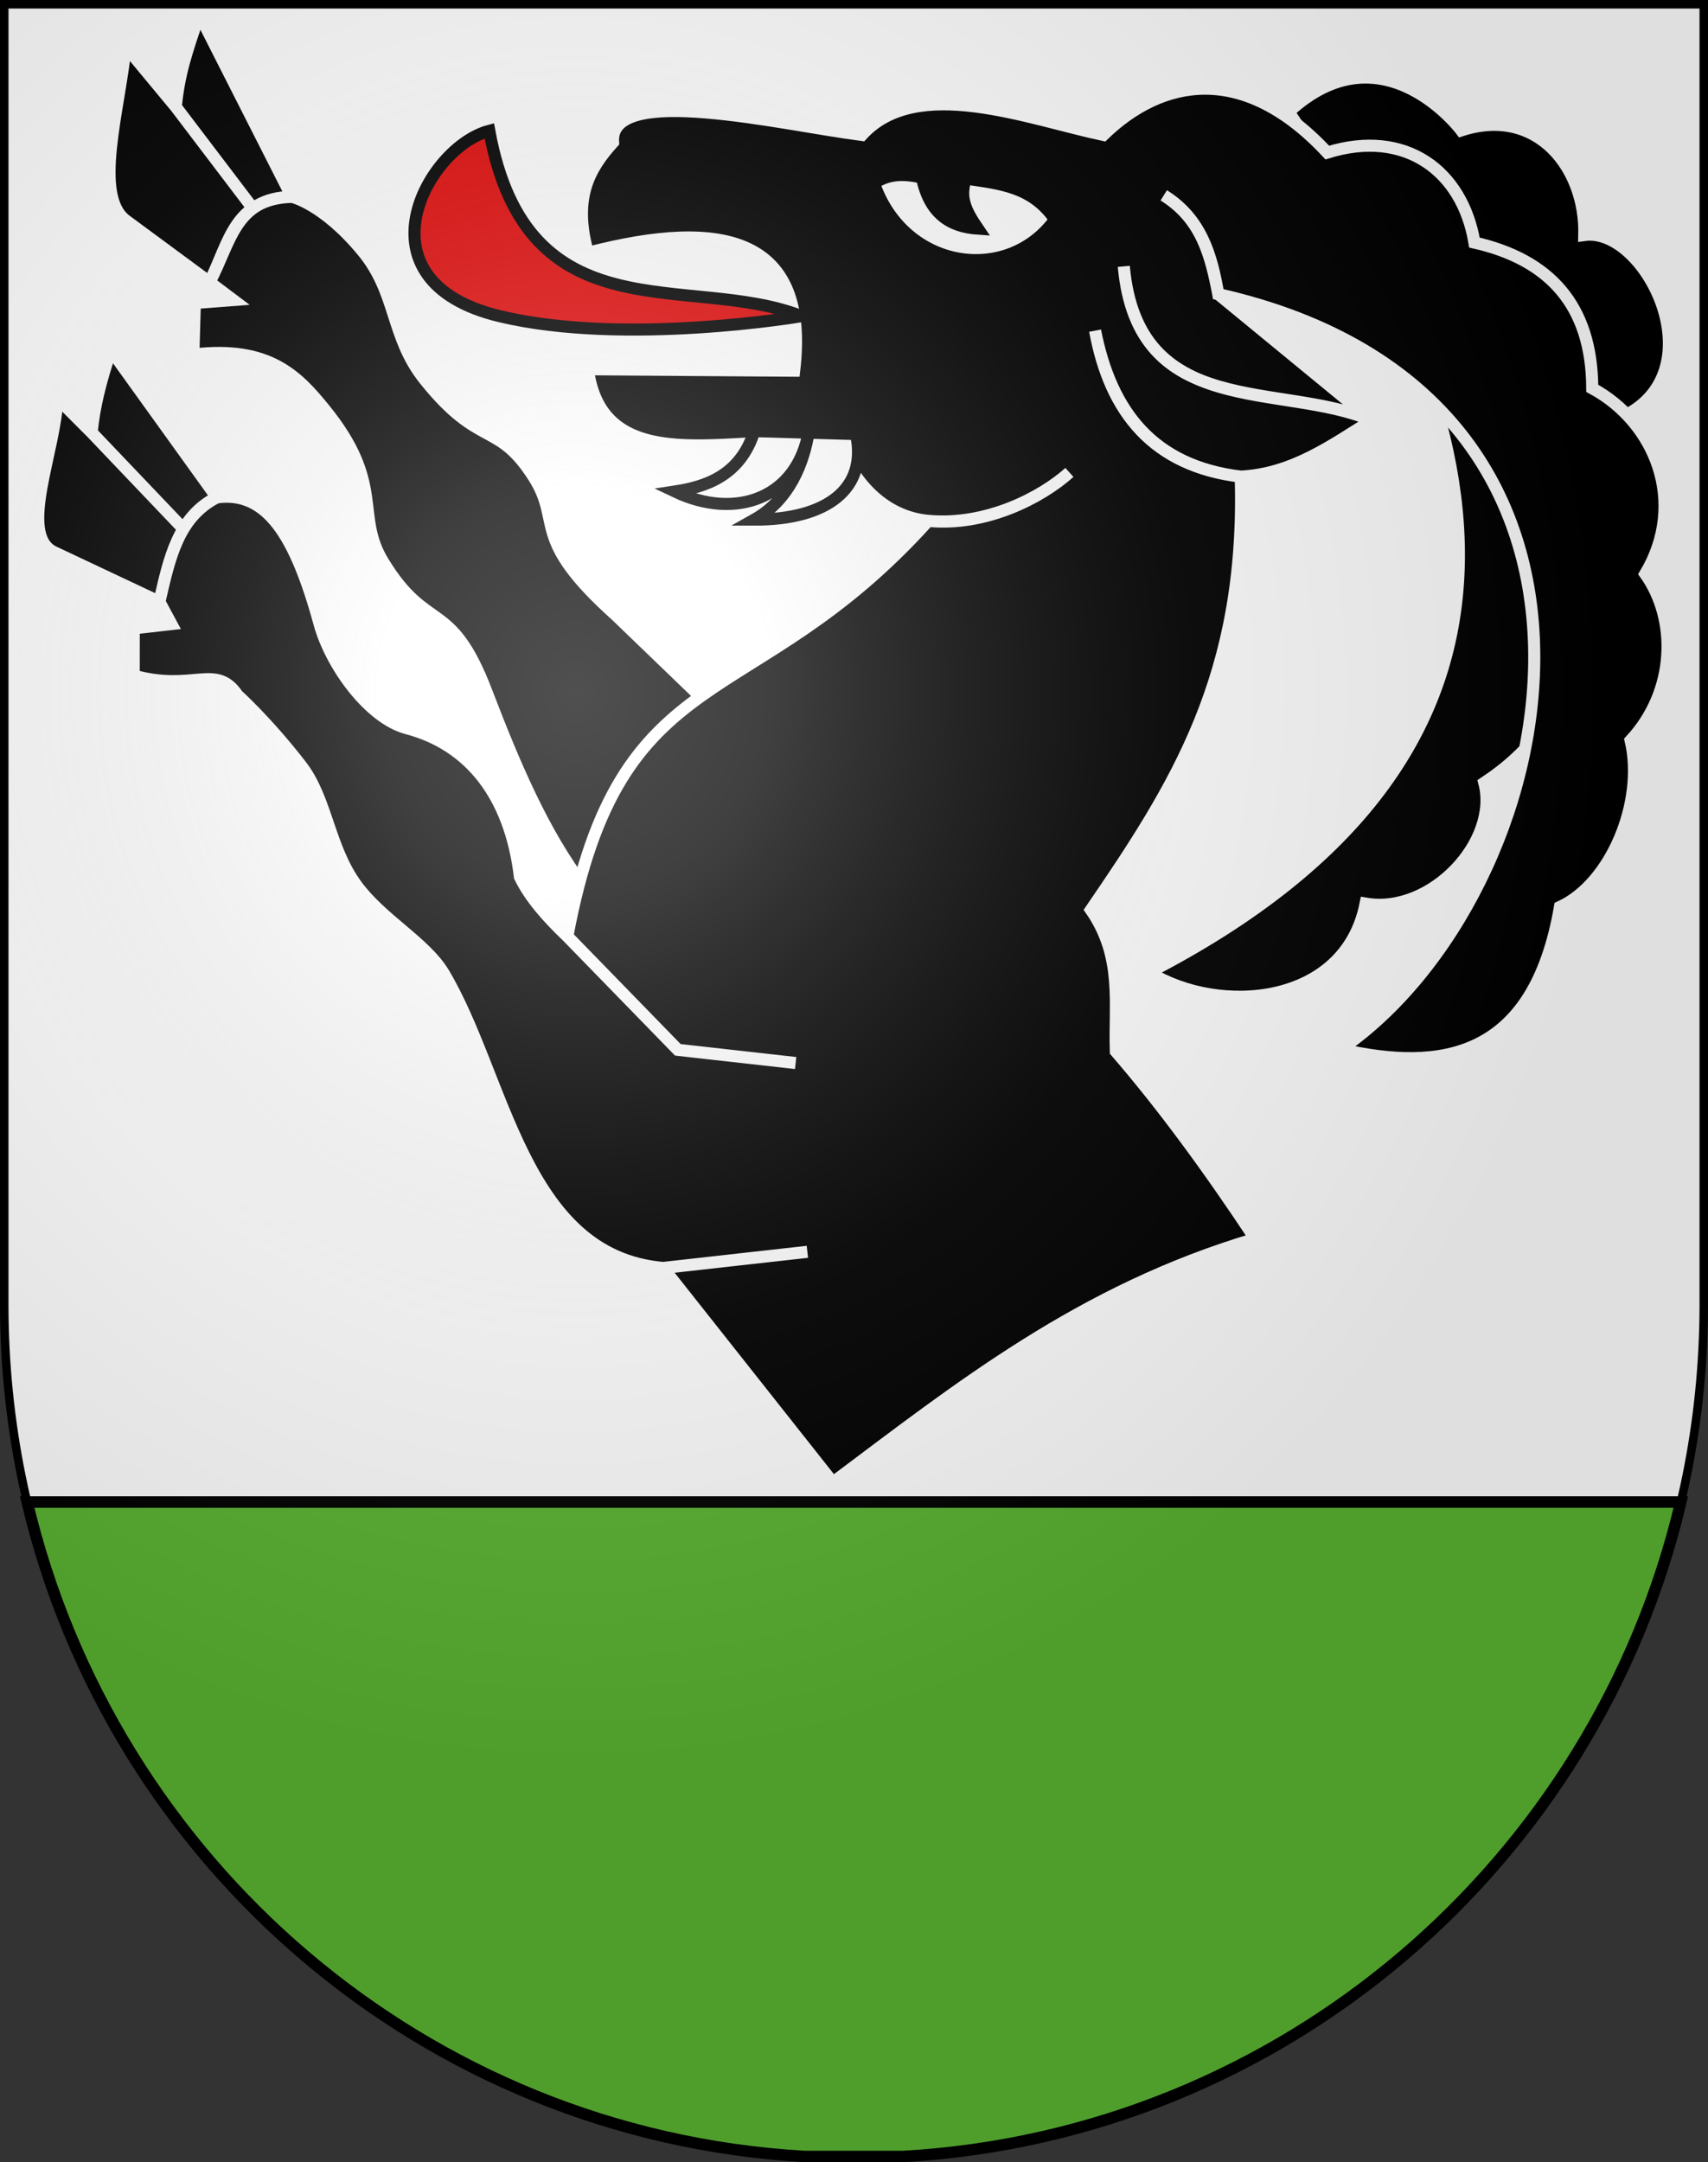
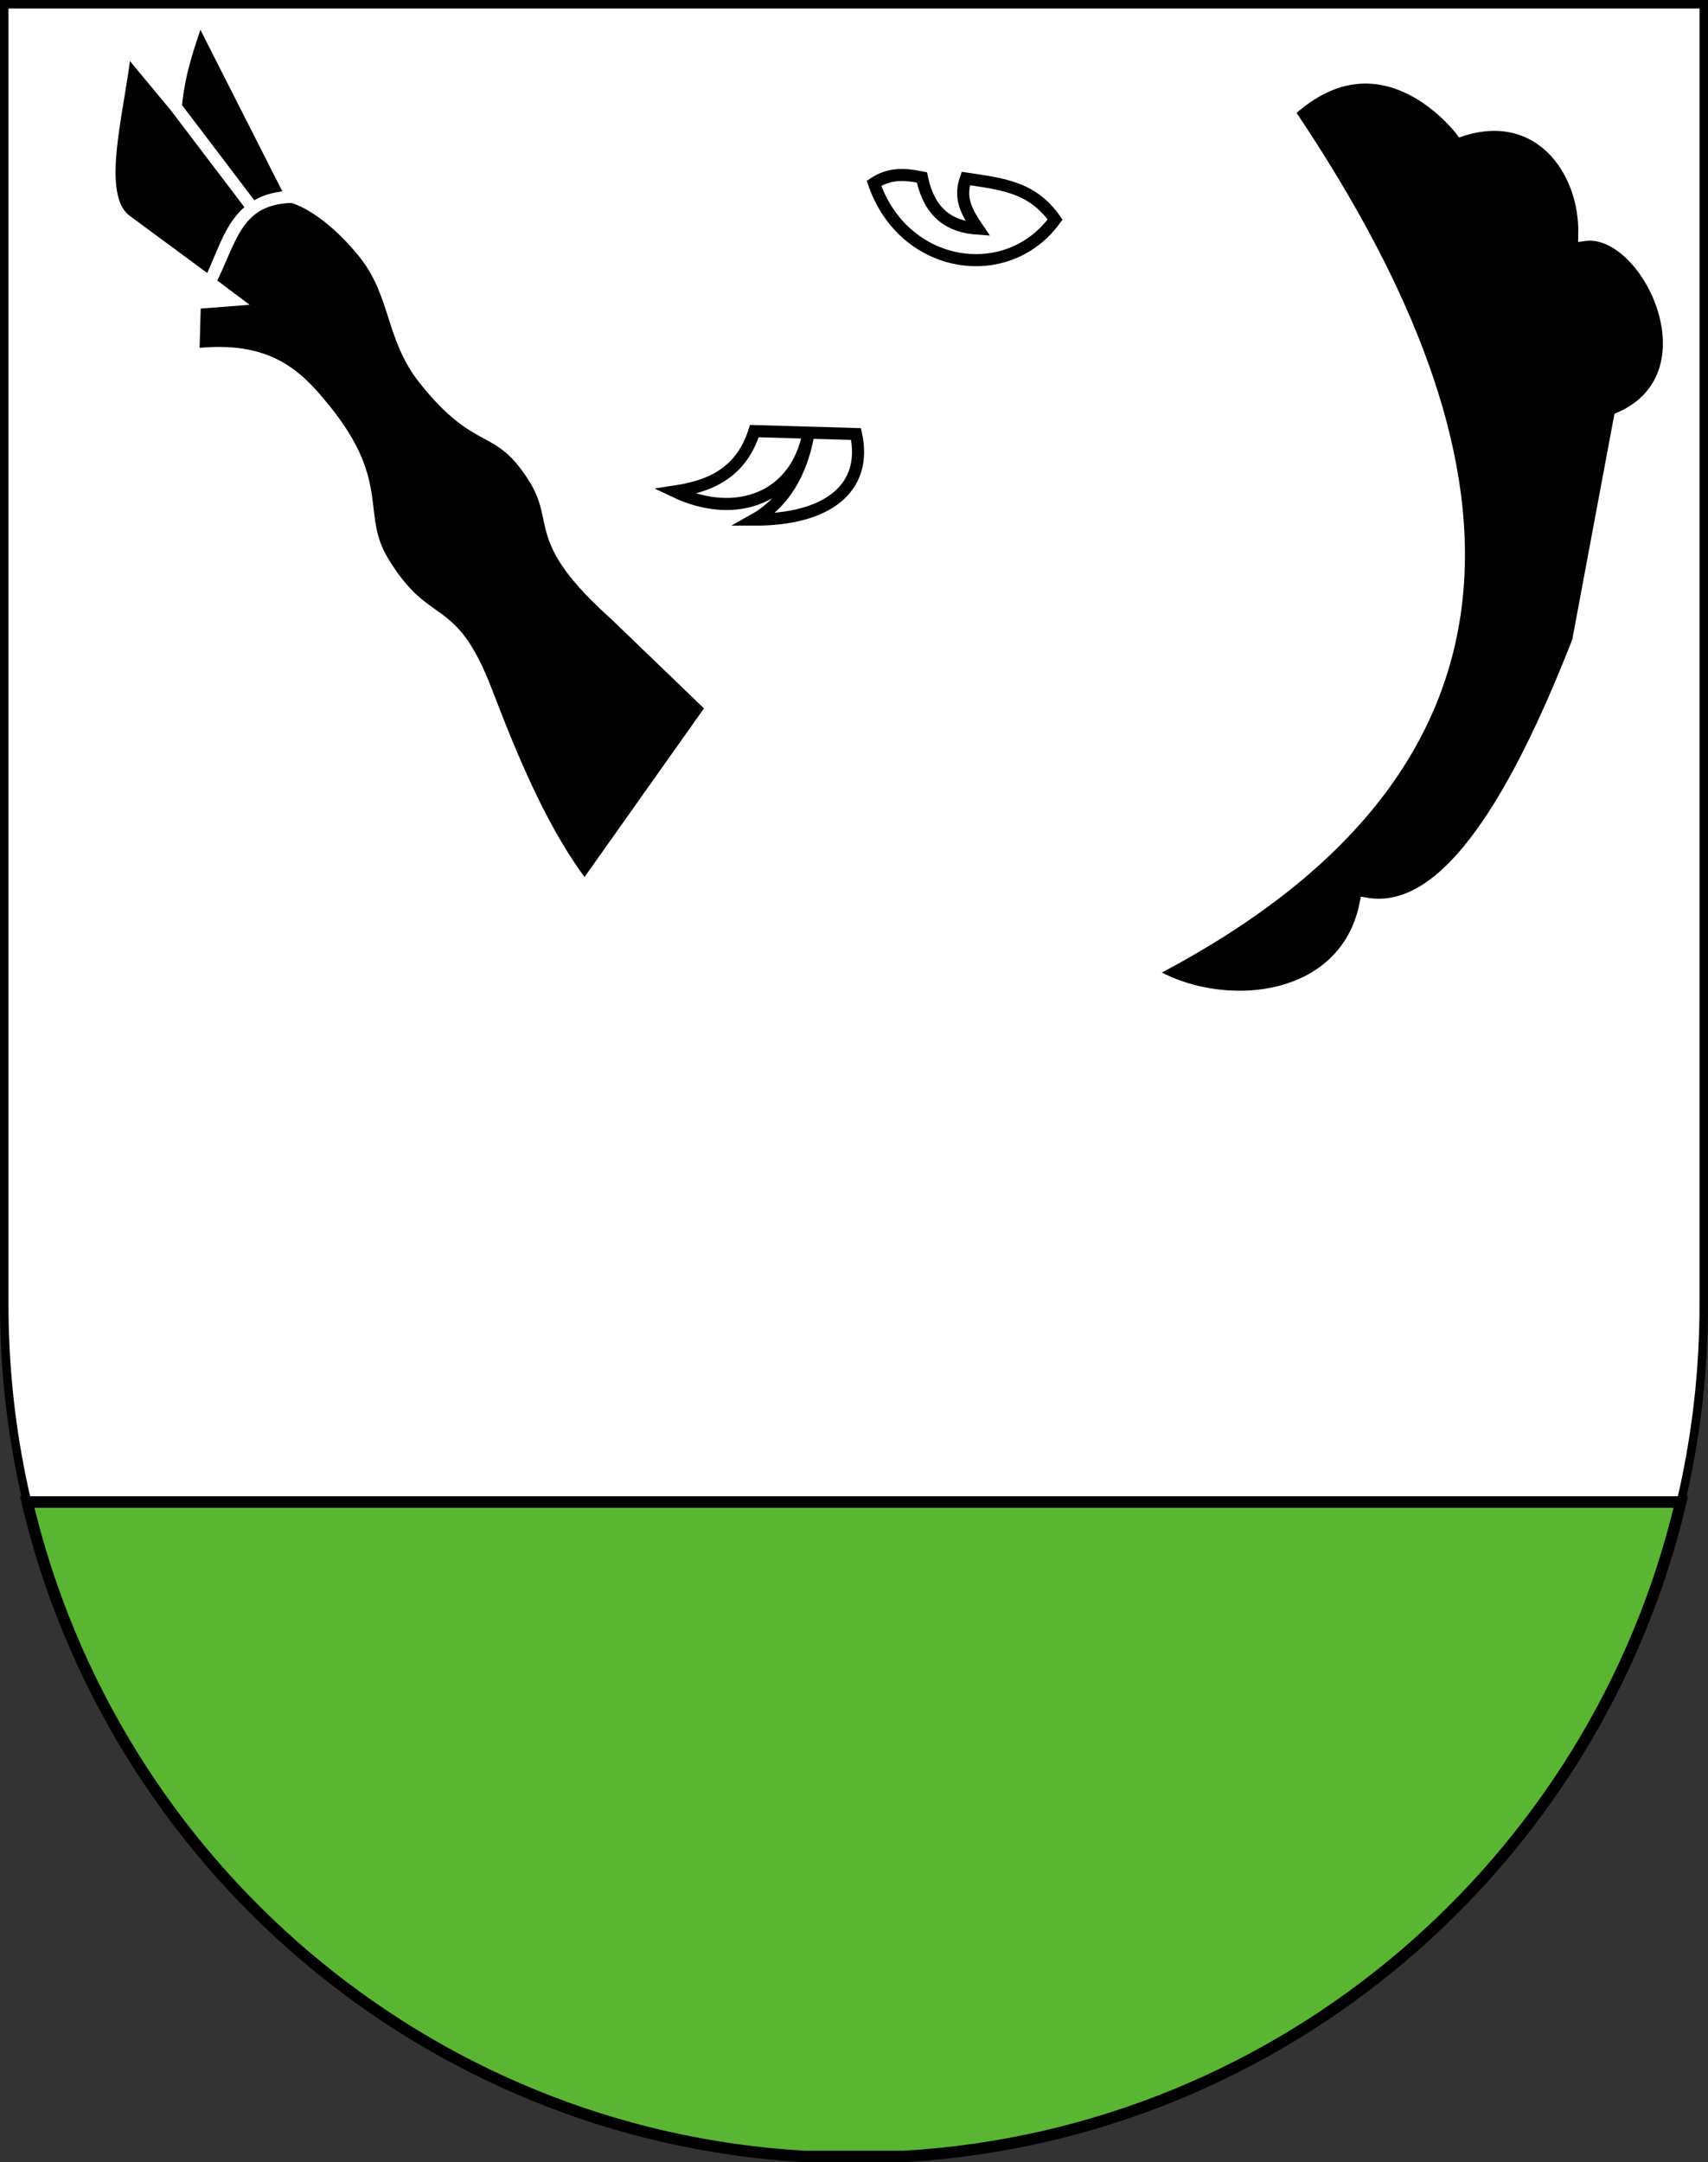
<svg xmlns="http://www.w3.org/2000/svg" xmlns:ns1="http://sodipodi.sourceforge.net/DTD/sodipodi-0.dtd" xmlns:ns2="http://www.inkscape.org/namespaces/inkscape" xmlns:xlink="http://www.w3.org/1999/xlink" height="763" width="603" version="1.0" id="svg20" ns1:version="0.32" ns2:version="0.45.1" ns1:docname="Niederried bei Interlaken-coat of arms.svg" ns1:docbase="C:\Users\Camilo\Documents\Escudos de Suiza" ns2:output_extension="org.inkscape.output.svg.inkscape">
  <rect width="100%" height="100%" fill="#333333" stroke="none" />
  <defs id="defs29">
    <linearGradient id="linearGradient2893">
      <stop style="stop-color:#ffffff;stop-opacity:0.314;" offset="0" id="stop2895" />
      <stop id="stop2897" offset="0.19" style="stop-color:#ffffff;stop-opacity:0.251;" />
      <stop style="stop-color:#6b6b6b;stop-opacity:0.125;" offset="0.6" id="stop2901" />
      <stop style="stop-color:#000000;stop-opacity:0.125;" offset="1" id="stop2899" />
    </linearGradient>
    <radialGradient ns2:collect="always" xlink:href="#linearGradient2893" id="radialGradient3236" gradientUnits="userSpaceOnUse" gradientTransform="matrix(1.215,1.531577e-24,1.464684e-23,1.267,-839.192,-490.489)" cx="858.042" cy="579.933" fx="858.042" fy="579.933" r="300" />
  </defs>
  <ns1:namedview ns2:window-height="750" ns2:window-width="1280" ns2:pageshadow="2" ns2:pageopacity="0.0" guidetolerance="10.0" gridtolerance="10.0" objecttolerance="10.0" borderopacity="1.0" bordercolor="#666666" pagecolor="#ffffff" id="base" ns2:zoom="0.67103539" ns2:cx="301.5" ns2:cy="381.5" ns2:window-x="-8" ns2:window-y="-8" ns2:current-layer="layer2" showgrid="true" showguides="false" />
  <desc id="desc22">Coat of Arms of Canton of Freiburg (Fribourg)</desc>
  <g ns2:groupmode="layer" id="layer1" ns2:label="Fond écu" style="display:inline" ns1:insensitive="true">
    <path id="path1899" d="M 1.5,1.5 L 1.5,460.368 C 1.5,626.678 135.815,761.5 301.5,761.5 C 467.185,761.5 601.5,626.678 601.5,460.368 L 601.5,1.5 L 1.5,1.5 z " style="fill:#ffffff;fill-opacity:1" />
  </g>
  <g ns2:groupmode="layer" id="layer2" ns2:label="Meubles" style="display:inline" ns1:insensitive="true">
    <g style="display:inline" transform="matrix(4.263,0,0,4.263,-2658.499,-2672.171)" id="g10059">
-       <path d="M 730.344,636.093 C 738.128,628.894 744.639,637.621 744.639,637.621 C 751.001,635.556 754.97,640.819 754.828,646.282 C 760.003,645.556 766.013,657.822 757.766,661.436 L 754.313,679.907 C 753.267,685.613 750.332,689.116 746.546,691.626 C 747.826,696.484 742.149,702.574 736.718,701.626 C 735.039,710.135 724.58,710.904 718.797,707.313 C 753.844,689.232 748.126,662.466 730.344,636.093 z " style="fill:#000000;fill-opacity:1;fill-rule:evenodd;stroke:#ffffff;stroke-width:1px;stroke-linecap:butt;stroke-linejoin:miter;stroke-opacity:1" id="path4235" />
+       <path d="M 730.344,636.093 C 738.128,628.894 744.639,637.621 744.639,637.621 C 751.001,635.556 754.97,640.819 754.828,646.282 C 760.003,645.556 766.013,657.822 757.766,661.436 L 754.313,679.907 C 747.826,696.484 742.149,702.574 736.718,701.626 C 735.039,710.135 724.58,710.904 718.797,707.313 C 753.844,689.232 748.126,662.466 730.344,636.093 z " style="fill:#000000;fill-opacity:1;fill-rule:evenodd;stroke:#ffffff;stroke-width:1px;stroke-linecap:butt;stroke-linejoin:miter;stroke-opacity:1" id="path4235" />
      <path d="M 682.577,685.405 L 674.636,677.757 C 667.41,671.288 670.273,670.146 667.813,666.299 C 664.826,661.627 663.371,663.987 658.785,658.243 C 655.956,654.699 656.528,651.107 653.664,647.636 C 650.394,643.673 647.794,643.121 647.794,643.121 C 643.024,643.223 642.692,647.035 640.972,650.187 C 642.604,646.934 643.015,643.27 647.794,643.121 L 640.121,628 C 639.047,631.21 638.457,632.871 638.178,635.673 L 644.393,643.85 L 638.178,635.673 L 634.028,630.673 C 633.474,636.024 631.32,642.976 634.028,645.065 L 640.972,650.187 L 642.935,651.664 L 639.757,651.907 L 639.636,656.178 C 645.876,655.433 648.25,657.942 650.486,660.692 C 655.57,666.944 652.948,669.42 655.364,673.364 C 659.025,679.34 660.919,676.288 663.907,684.093 C 666.157,689.972 668.626,695.843 672.041,700.275 L 682.577,685.405 z " style="fill:#000000;fill-opacity:1;fill-rule:evenodd;stroke:#ffffff;stroke-width:1px;stroke-linecap:butt;stroke-linejoin:miter;stroke-opacity:1" id="path3259" />
-       <path d="M 727.577,729.374 C 723.728,723.551 719.88,718.309 716.031,713.859 C 715.895,709.953 716.672,706.047 713.969,702.141 C 720.966,691.917 726.867,682.769 726.374,666.282 C 719.183,665.426 715.553,661.009 714.313,654.203 C 715.64,660.938 719.142,665.408 726.374,666.282 C 730.663,666.067 733.878,663.706 737.234,661.626 C 729.72,658.373 717.84,661.672 716.689,648.877 C 717.841,661.625 729.747,658.451 737.234,661.626 L 724.514,651.178 C 723.889,647.937 723.127,644.954 720,643 C 723.105,644.926 723.965,647.974 724.514,651.178 C 762.239,659.657 753.186,700.988 734.656,713.687 C 742.897,715.563 750.626,714.582 752.813,701.907 C 757.022,699.979 759.871,693.239 758.664,688.121 C 762.468,684.012 762.541,678.081 759.879,674.336 C 763.407,668.401 760.7,661.8 755.486,658.972 C 755.456,652.067 751.912,648.307 745.729,646.907 C 744.738,640.98 740.016,637.444 733.542,639.458 C 726.585,631.982 719.823,633.316 715,638 C 708.671,636.649 699.519,633.039 695,638 C 688.374,637.15 674.012,633.672 674.393,638.607 C 672.507,640.705 670.999,643.104 672.308,647.757 C 683.621,644.815 690.683,646.56 689.393,657.514 L 672.308,657.393 C 673.614,667.291 685.804,662.157 693.14,663.729 C 694.447,666.942 696.911,669.606 700.486,669.944 C 705.296,670.383 709.857,668.024 712.187,665.935 C 709.873,668.014 705.29,670.416 700.486,669.944 C 685.82,686.217 674.987,680.878 670.607,704.336 L 679.757,713.729 L 689.514,714.822 L 679.757,713.729 L 670.607,704.336 C 668.965,702.764 667.538,701.173 666.682,699.42 C 665.876,692.612 662.449,688.455 657.333,687.113 C 654.19,686.288 651.027,681.899 650.086,678.461 C 648.05,671.025 645.679,667.439 641.579,668 C 638.35,669.613 637.638,673.122 636.822,676.645 C 637.628,673.087 638.351,669.649 641.579,668 L 632.813,655.813 C 631.985,658.235 631.396,660.537 631.215,662.636 L 638.664,670.449 L 631.215,662.636 L 628.364,659.785 C 628.248,664.041 625.084,671.039 628.056,672.514 L 636.822,676.645 L 637.813,678.486 L 634.701,678.841 L 634.694,682.753 C 639.602,684.131 641.497,681.713 643.288,684.37 C 643.288,684.37 645.755,686.583 648.542,690.187 C 650.708,692.987 650.82,696.963 653.156,700.131 C 655.249,702.969 658.858,704.865 660.364,707.393 C 665.448,715.92 666.89,730.788 678.542,731.785 L 690.486,730.449 L 678.542,731.785 L 692.595,749.546 C 703.034,741.737 713.147,733.637 727.577,729.374 z " style="fill:#000000;fill-opacity:1;fill-rule:evenodd;stroke:#ffffff;stroke-width:1px;stroke-linecap:butt;stroke-linejoin:miter;stroke-opacity:1" id="path2287" />
-       <path d="M 690,653 C 680.707,649.367 667.29,654.807 664.141,637.656 C 658.934,639.026 652.911,650.098 665,653 C 675.386,655.494 690,653 690,653 z " style="fill:#e20909;fill-opacity:1;fill-rule:evenodd;stroke:#000000;stroke-width:1px;stroke-linecap:butt;stroke-linejoin:miter;stroke-opacity:1" id="path5206" />
      <path d="M 686.093,662.514 C 684.913,666.267 681.973,667.137 679.514,667.514 C 684.581,669.926 689.651,668.051 690.607,662.514 C 690.192,665.127 689.021,668.197 686.093,669.841 C 692.087,669.856 695.499,667.29 694.514,662.757 L 686.093,662.514 z " style="fill:#ffffff;fill-opacity:1;fill-rule:evenodd;stroke:#000000;stroke-width:1px;stroke-linecap:butt;stroke-linejoin:miter;stroke-opacity:1" id="path5208" />
      <path d="M 696,642 C 697.201,641.224 698.329,641.175 699.972,641.514 C 700.605,644.57 702.36,645.606 704.607,645.757 C 703.553,644.212 703.073,643.153 703.607,641.607 C 706.536,642.052 709.095,642.266 711,645 C 707.066,650.435 698.48,649.176 696,642 z " style="fill:#ffffff;fill-opacity:1;fill-rule:evenodd;stroke:#000000;stroke-width:1px;stroke-linecap:butt;stroke-linejoin:miter;stroke-opacity:1" id="path6179" />
    </g>
    <path style="fill:#5ab532;fill-opacity:1;fill-rule:evenodd;stroke:#000000;stroke-width:4.047;stroke-miterlimit:4;stroke-dasharray:none;stroke-opacity:1;display:inline" d="M 9.594,530.031 C 39.617,657.26 150.03,753.245 284.031,760.969 L 318.969,760.969 C 452.97,753.245 563.383,657.261 593.406,530.031 L 9.594,530.031 z " id="rect8119" />
  </g>
  <g ns2:groupmode="layer" id="layer3" ns2:label="Reflet final" style="display:inline" ns1:insensitive="true">
-     <path style="fill:url(#radialGradient3236);fill-opacity:1" d="M 1.5,1.5 L 1.5,460.368 C 1.5,626.679 135.815,761.5 301.5,761.5 C 467.185,761.5 601.5,626.679 601.5,460.368 L 601.5,1.5 L 1.5,1.5 z " id="path2346" />
-   </g>
+     </g>
  <g ns2:groupmode="layer" id="layer4" ns2:label="Contour final" style="display:inline" ns1:insensitive="true">
    <path style="fill:none;fill-opacity:1;stroke:#000000;stroke-width:3;stroke-miterlimit:4;stroke-dasharray:none;stroke-opacity:1" d="M 1.5,1.5 L 1.5,460.368 C 1.5,626.679 135.815,761.5 301.5,761.5 C 467.185,761.5 601.5,626.679 601.5,460.368 L 601.5,1.5 L 1.5,1.5 z " id="path3239" />
  </g>
</svg>